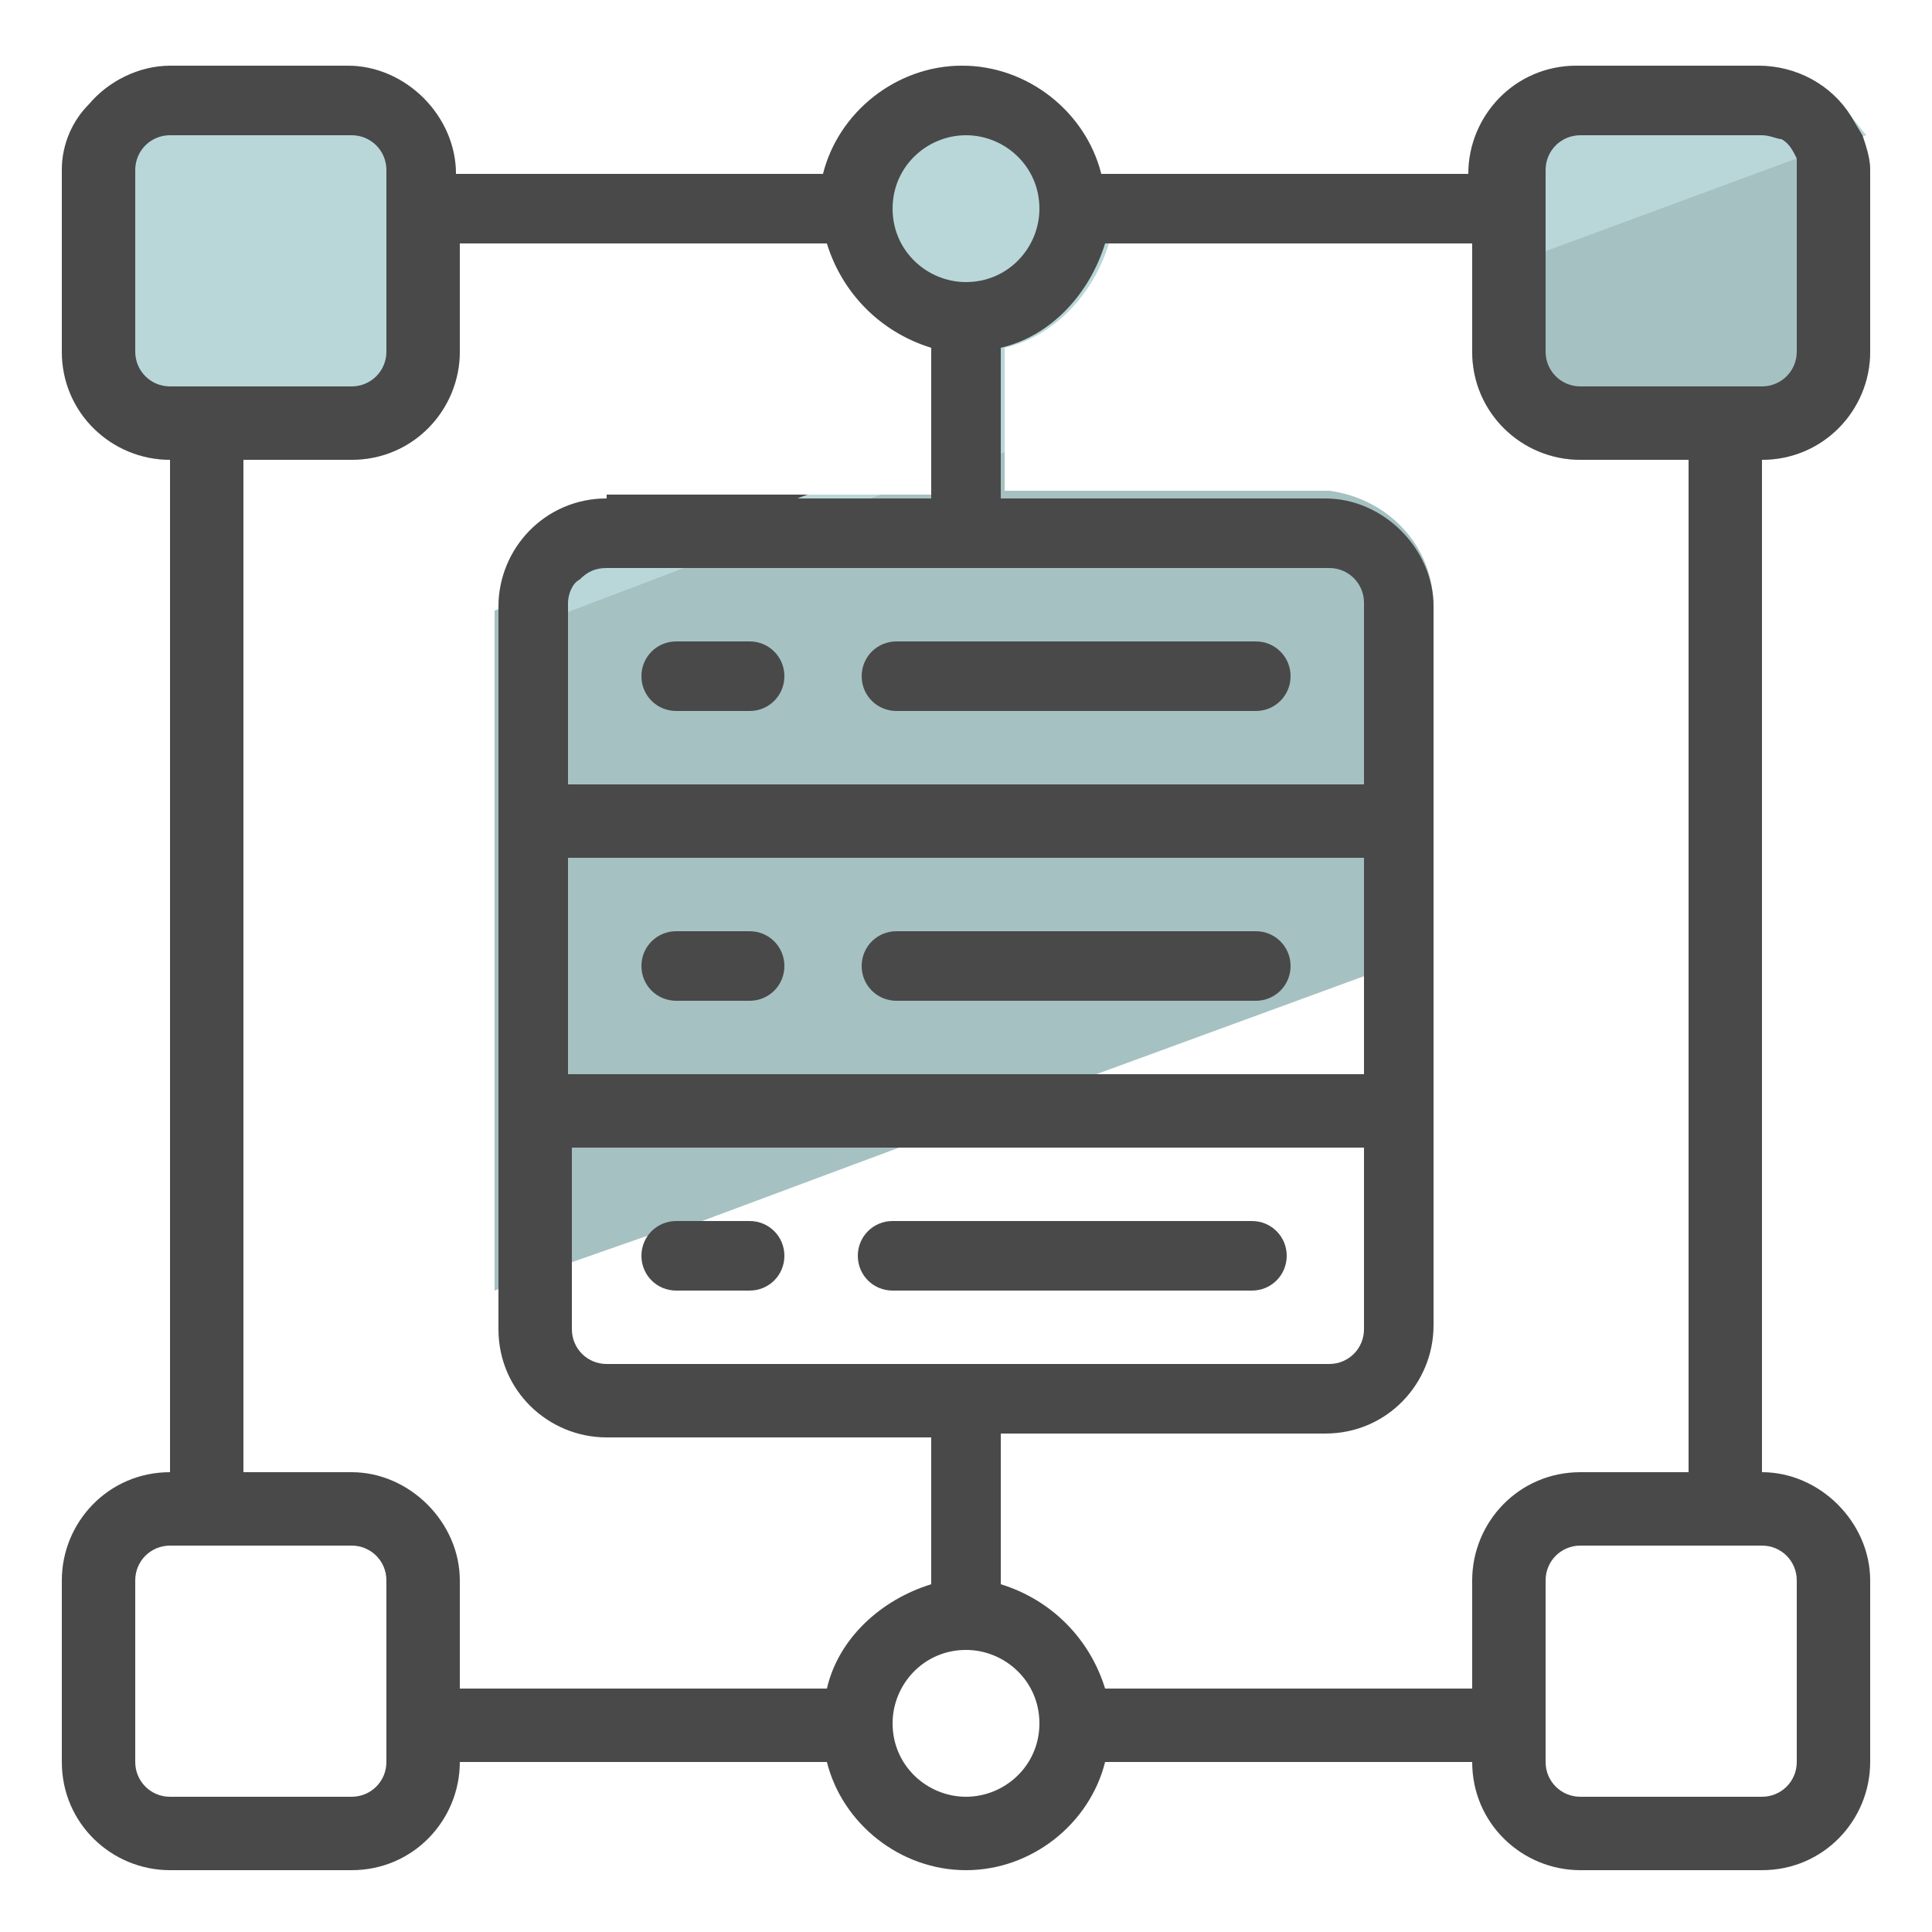
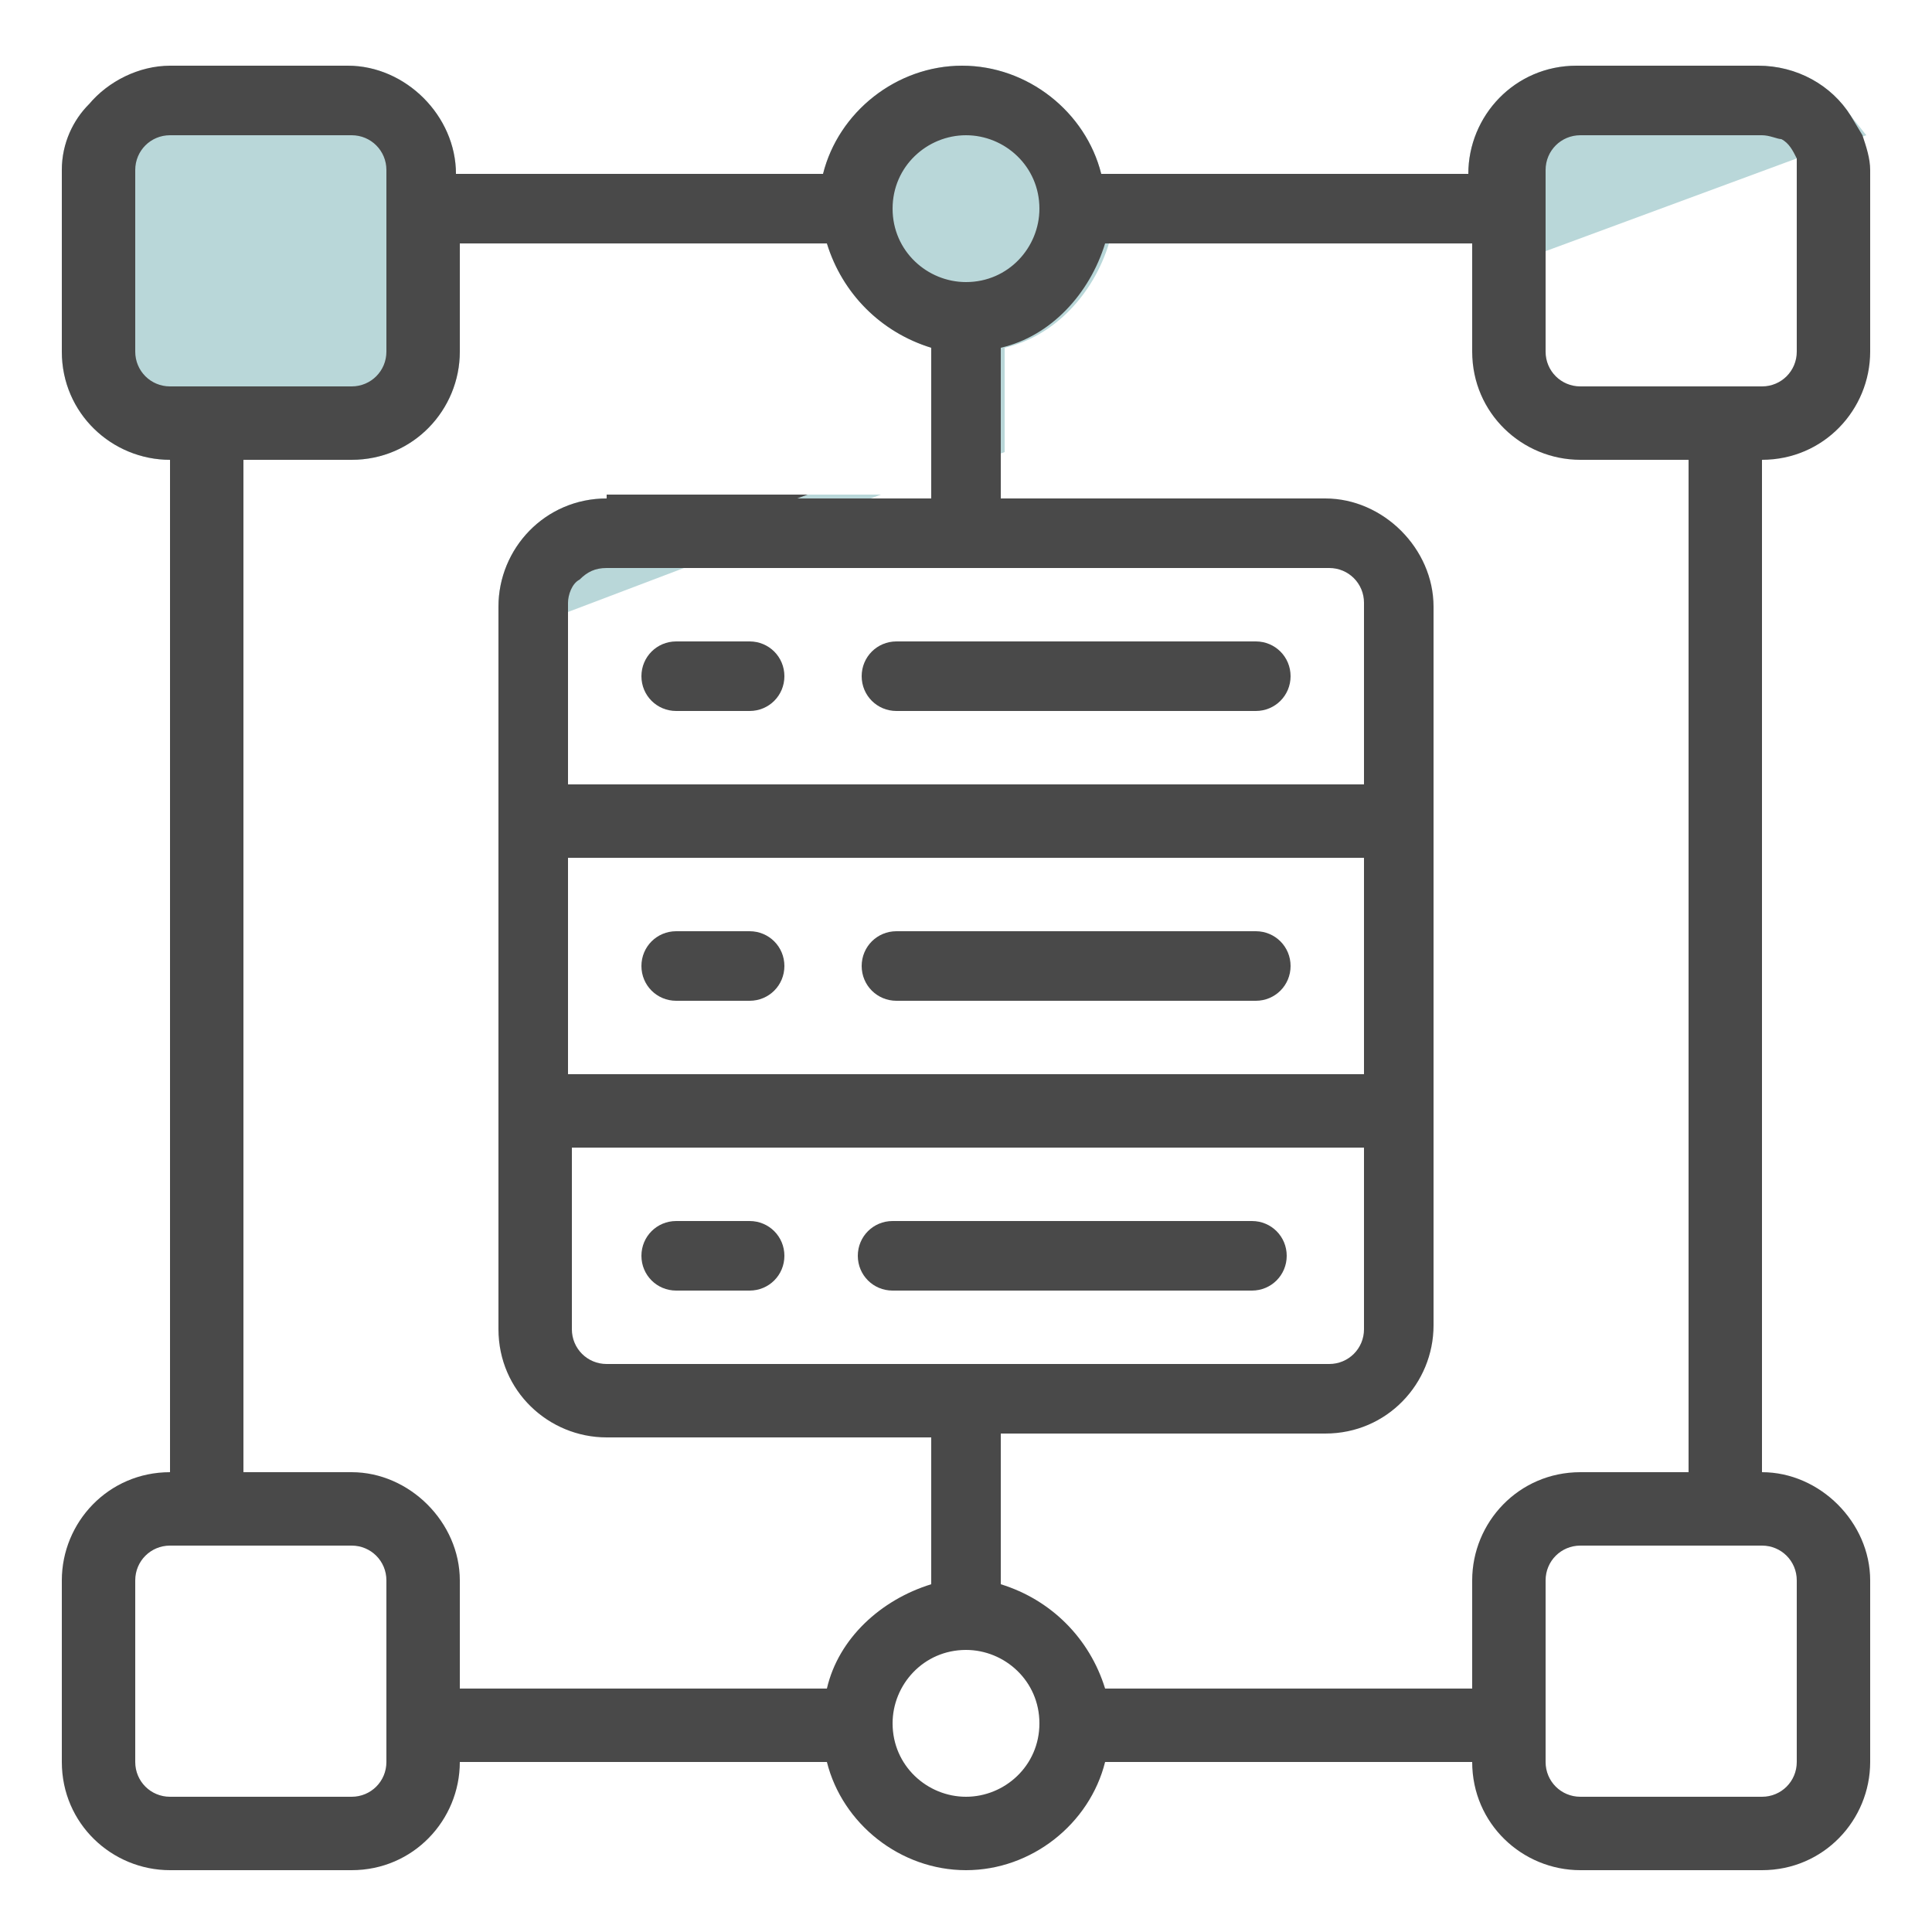
<svg xmlns="http://www.w3.org/2000/svg" id="Layer_1" x="0" y="0" version="1.1" viewBox="0 0 50 50" xml:space="preserve">
  <style>.st2{fill:#494949}</style>
-   <path fill="#a6c1c2" d="M4.4 18.9l1.9-.7v17.6l-1.9.7zm32.7-3.2v8.9l-1.9.7-7.1 2.6-5.1 1.9-5.1 1.9-1.2.3-2 .7-1.9.7V15.8L15 15l.8-.3 5.1-1.9h3.2v-1.2l1.9-.7v1.8h8.4c1.5.2 2.7 1.4 2.7 3zM48.4 4.4v4.7c0 1.6-1.3 2.8-2.8 2.8v9.5l-1.9.7V11.9h-2.8c-1.6 0-2.8-1.3-2.8-2.8V6.6l1.9-.7 6.1-2.2 1.8-.7.3.5c.1.3.2.6.2.9z" />
  <path fill="#b9d7d9" d="M15.7 12.9c-1.6 0-2.8 1.3-2.8 2.8v.8l1.9-.7 2.9-1.1 5.1-1.9h-7.1zM47.9 3c-.5-.8-1.4-1.3-2.4-1.3h-4.7C39.2 1.7 38 3 38 4.5h-9.5c-.4-1.6-1.9-2.8-3.6-2.8s-3.2 1.2-3.6 2.8h-9.5c0-1.5-1.3-2.8-2.8-2.8H5l-2.7 1c-.4.4-.7 1-.7 1.7v4.7c0 1.6 1.3 2.8 2.8 2.8v7.6l1.9-.7v-6.9h2.8c1.6 0 2.8-1.3 2.8-2.8V6.3h9.5c.4 1.3 1.4 2.3 2.7 2.7v3.4l1.9-.7V9c1.3-.3 2.3-1.4 2.7-2.7h9.5v.9l1.8-.7 6.5-2.4 1.8-.6-.4-.5z" />
  <path d="M15.7 12.9c-1.6 0-2.8 1.3-2.8 2.8v.1L15 15c.2-.2.4-.3.7-.3h.1l5.1-1.9h-5.2zm0 0c-1.6 0-2.8 1.3-2.8 2.8v.1L15 15c.2-.2.4-.3.7-.3h.1l5.1-1.9h-5.2zm0 0c-1.6 0-2.8 1.3-2.8 2.8v.1L15 15c.2-.2.4-.3.7-.3h.1l5.1-1.9h-5.2zm29.9-1c1.6 0 2.8-1.3 2.8-2.8V4.4c0-.3-.1-.6-.2-.9l-.3-.5c-.5-.8-1.4-1.3-2.4-1.3h-4.7C39.2 1.7 38 3 38 4.5h-9.5c-.4-1.6-1.9-2.8-3.6-2.8s-3.2 1.2-3.6 2.8h-9.5c0-1.5-1.3-2.8-2.8-2.8H4.4c-.8 0-1.6.4-2.1 1-.4.4-.7 1-.7 1.7v4.7c0 1.6 1.3 2.8 2.8 2.8v26.2c-1.6 0-2.8 1.3-2.8 2.8v4.7c0 1.6 1.3 2.8 2.8 2.8h4.7c1.6 0 2.8-1.3 2.8-2.8h9.5c.4 1.6 1.9 2.8 3.6 2.8s3.2-1.2 3.6-2.8h9.5c0 1.6 1.3 2.8 2.8 2.8h4.7c1.6 0 2.8-1.3 2.8-2.8v-4.7c0-1.5-1.3-2.8-2.8-2.8V11.9zM40 4.4c0-.5.4-.9.9-.9h4.7c.2 0 .4.1.5.1.2.1.3.3.4.5v5c0 .5-.4.9-.9.9h-4.7c-.5 0-.9-.4-.9-.9V4.4zm-15-.9c1 0 1.9.8 1.9 1.9 0 1-.8 1.9-1.9 1.9-1 0-1.9-.8-1.9-1.9 0-1.1.9-1.9 1.9-1.9zM3.5 9.1V4.4c0-.5.4-.9.9-.9h4.7c.5 0 .9.4.9.9v4.7c0 .5-.4.9-.9.9H4.4c-.5 0-.9-.4-.9-.9zM10 45.6c0 .5-.4.9-.9.9H4.4c-.5 0-.9-.4-.9-.9v-4.7c0-.5.4-.9.9-.9h4.7c.5 0 .9.4.9.9v4.7zm11.4-1.9h-9.5v-2.8c0-1.5-1.3-2.8-2.8-2.8H6.3V11.9h2.8c1.6 0 2.8-1.3 2.8-2.8V6.3h9.5c.4 1.3 1.4 2.3 2.7 2.7v3.9h-8.4c-1.6 0-2.8 1.3-2.8 2.8v18.7c0 1.6 1.3 2.8 2.8 2.8h8.4V41c-1.3.4-2.4 1.4-2.7 2.7zm-6.7-14h20.6v4.7c0 .5-.4.9-.9.9H15.7c-.5 0-.9-.4-.9-.9v-4.7zm0-1.9v-5.6h20.6v5.6H14.7zm20.6-7.5H14.7v-4.7c0-.2.1-.5.3-.6.2-.2.4-.3.7-.3h18.7c.5 0 .9.4.9.9v4.7zM25 46.5c-1 0-1.9-.8-1.9-1.9 0-1 .8-1.9 1.9-1.9 1 0 1.9.8 1.9 1.9 0 1.1-.9 1.9-1.9 1.9zm21.5-5.6v4.7c0 .5-.4.9-.9.9h-4.7c-.5 0-.9-.4-.9-.9v-4.7c0-.5.4-.9.9-.9h4.7c.5 0 .9.4.9.9zm-2.8-2.8h-2.8c-1.6 0-2.8 1.3-2.8 2.8v2.8h-9.5c-.4-1.3-1.4-2.3-2.7-2.7v-3.9h8.4c1.6 0 2.8-1.3 2.8-2.8V15.7c0-1.5-1.3-2.8-2.8-2.8h-8.4V9c1.3-.3 2.3-1.4 2.7-2.7h9.5v2.8c0 1.6 1.3 2.8 2.8 2.8h2.8v26.2zm-28-25.2c-1.6 0-2.8 1.3-2.8 2.8v.1L15 15c.2-.2.4-.3.7-.3h.1l5.1-1.9h-5.2zm0 0c-1.6 0-2.8 1.3-2.8 2.8v.1L15 15c.2-.2.4-.3.7-.3h.1l5.1-1.9h-5.2zm0 0c-1.6 0-2.8 1.3-2.8 2.8v.1L15 15c.2-.2.4-.3.7-.3h.1l5.1-1.9h-5.2z" class="st2" />
  <path d="M19.4 16.6h-1.9c-.5 0-.9.4-.9.9s.4.9.9.9h1.9c.5 0 .9-.4.9-.9s-.4-.9-.9-.9zm13.1 0h-9.3c-.5 0-.9.4-.9.9s.4.9.9.9h9.3c.5 0 .9-.4.9-.9s-.4-.9-.9-.9zm-13.1 7.5h-1.9c-.5 0-.9.4-.9.9s.4.9.9.9h1.9c.5 0 .9-.4.9-.9s-.4-.9-.9-.9zm13.1 0h-9.3c-.5 0-.9.4-.9.9s.4.9.9.9h9.3c.5 0 .9-.4.9-.9s-.4-.9-.9-.9zm-15 9.3h1.9c.5 0 .9-.4.9-.9s-.4-.9-.9-.9h-1.9c-.5 0-.9.4-.9.9s.4.9.9.9zm5.6 0h9.3c.5 0 .9-.4.9-.9s-.4-.9-.9-.9h-9.3c-.5 0-.9.4-.9.9s.4.9.9.9z" class="st2" />
</svg>